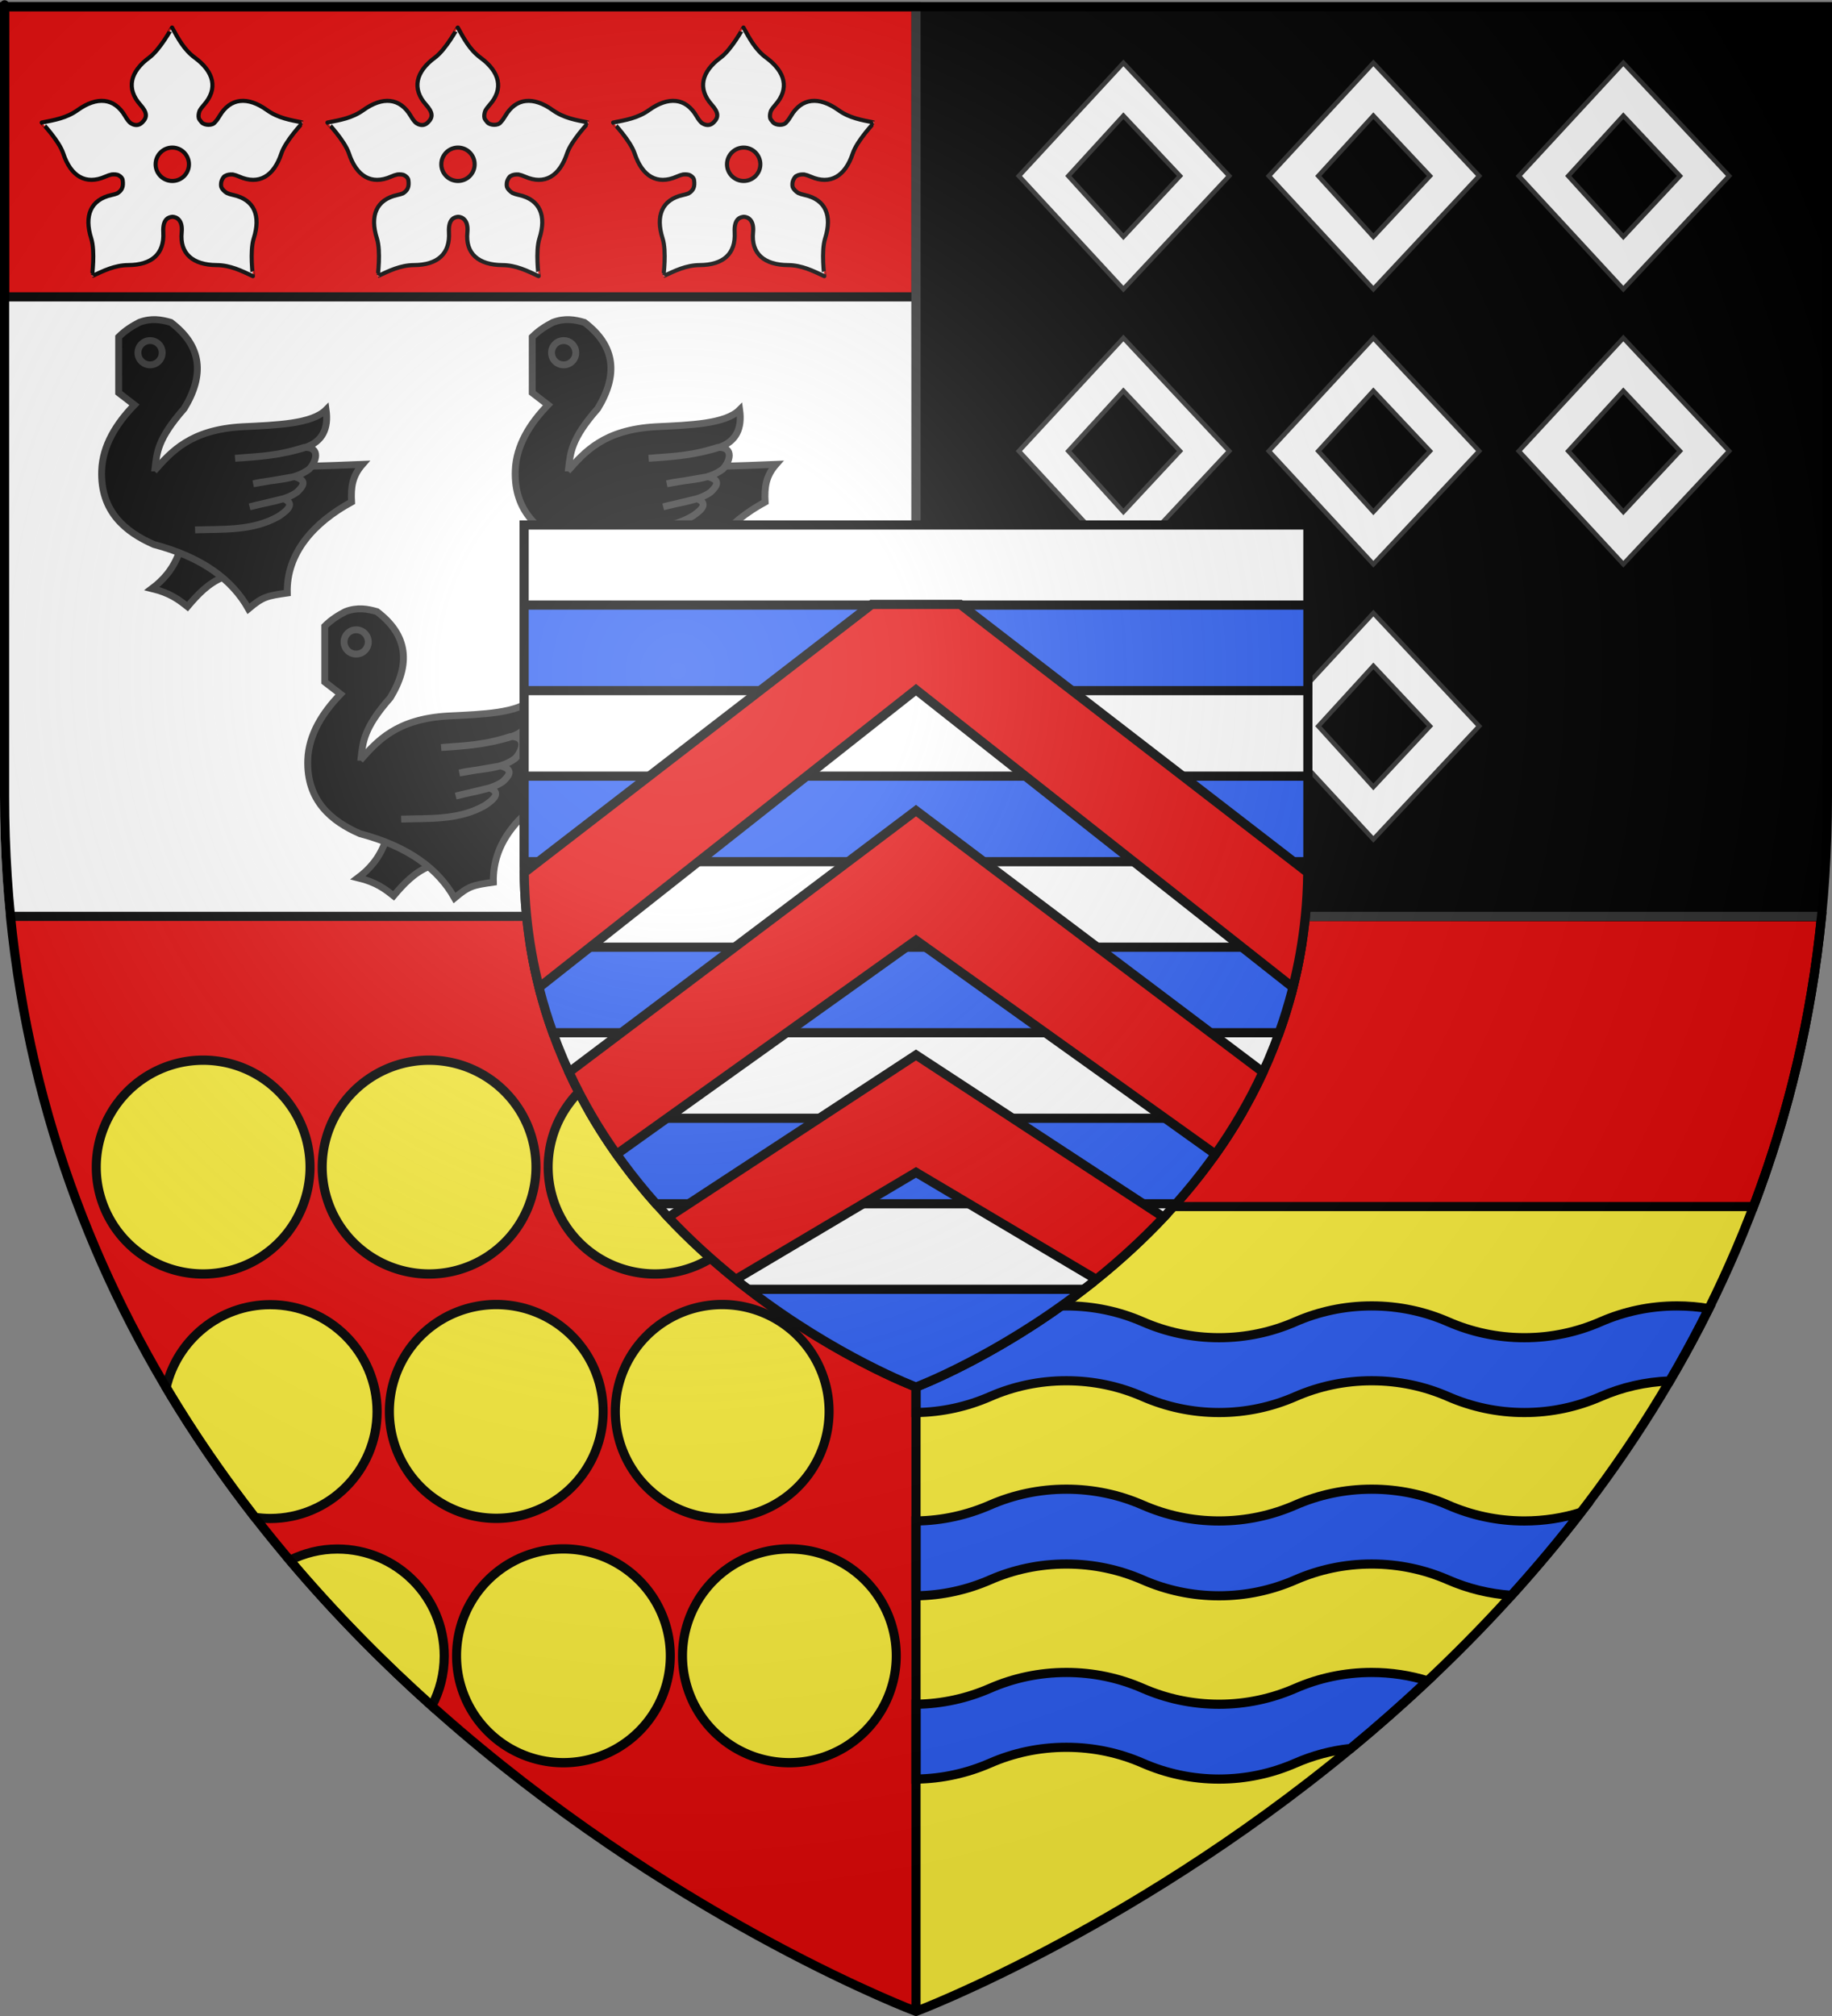
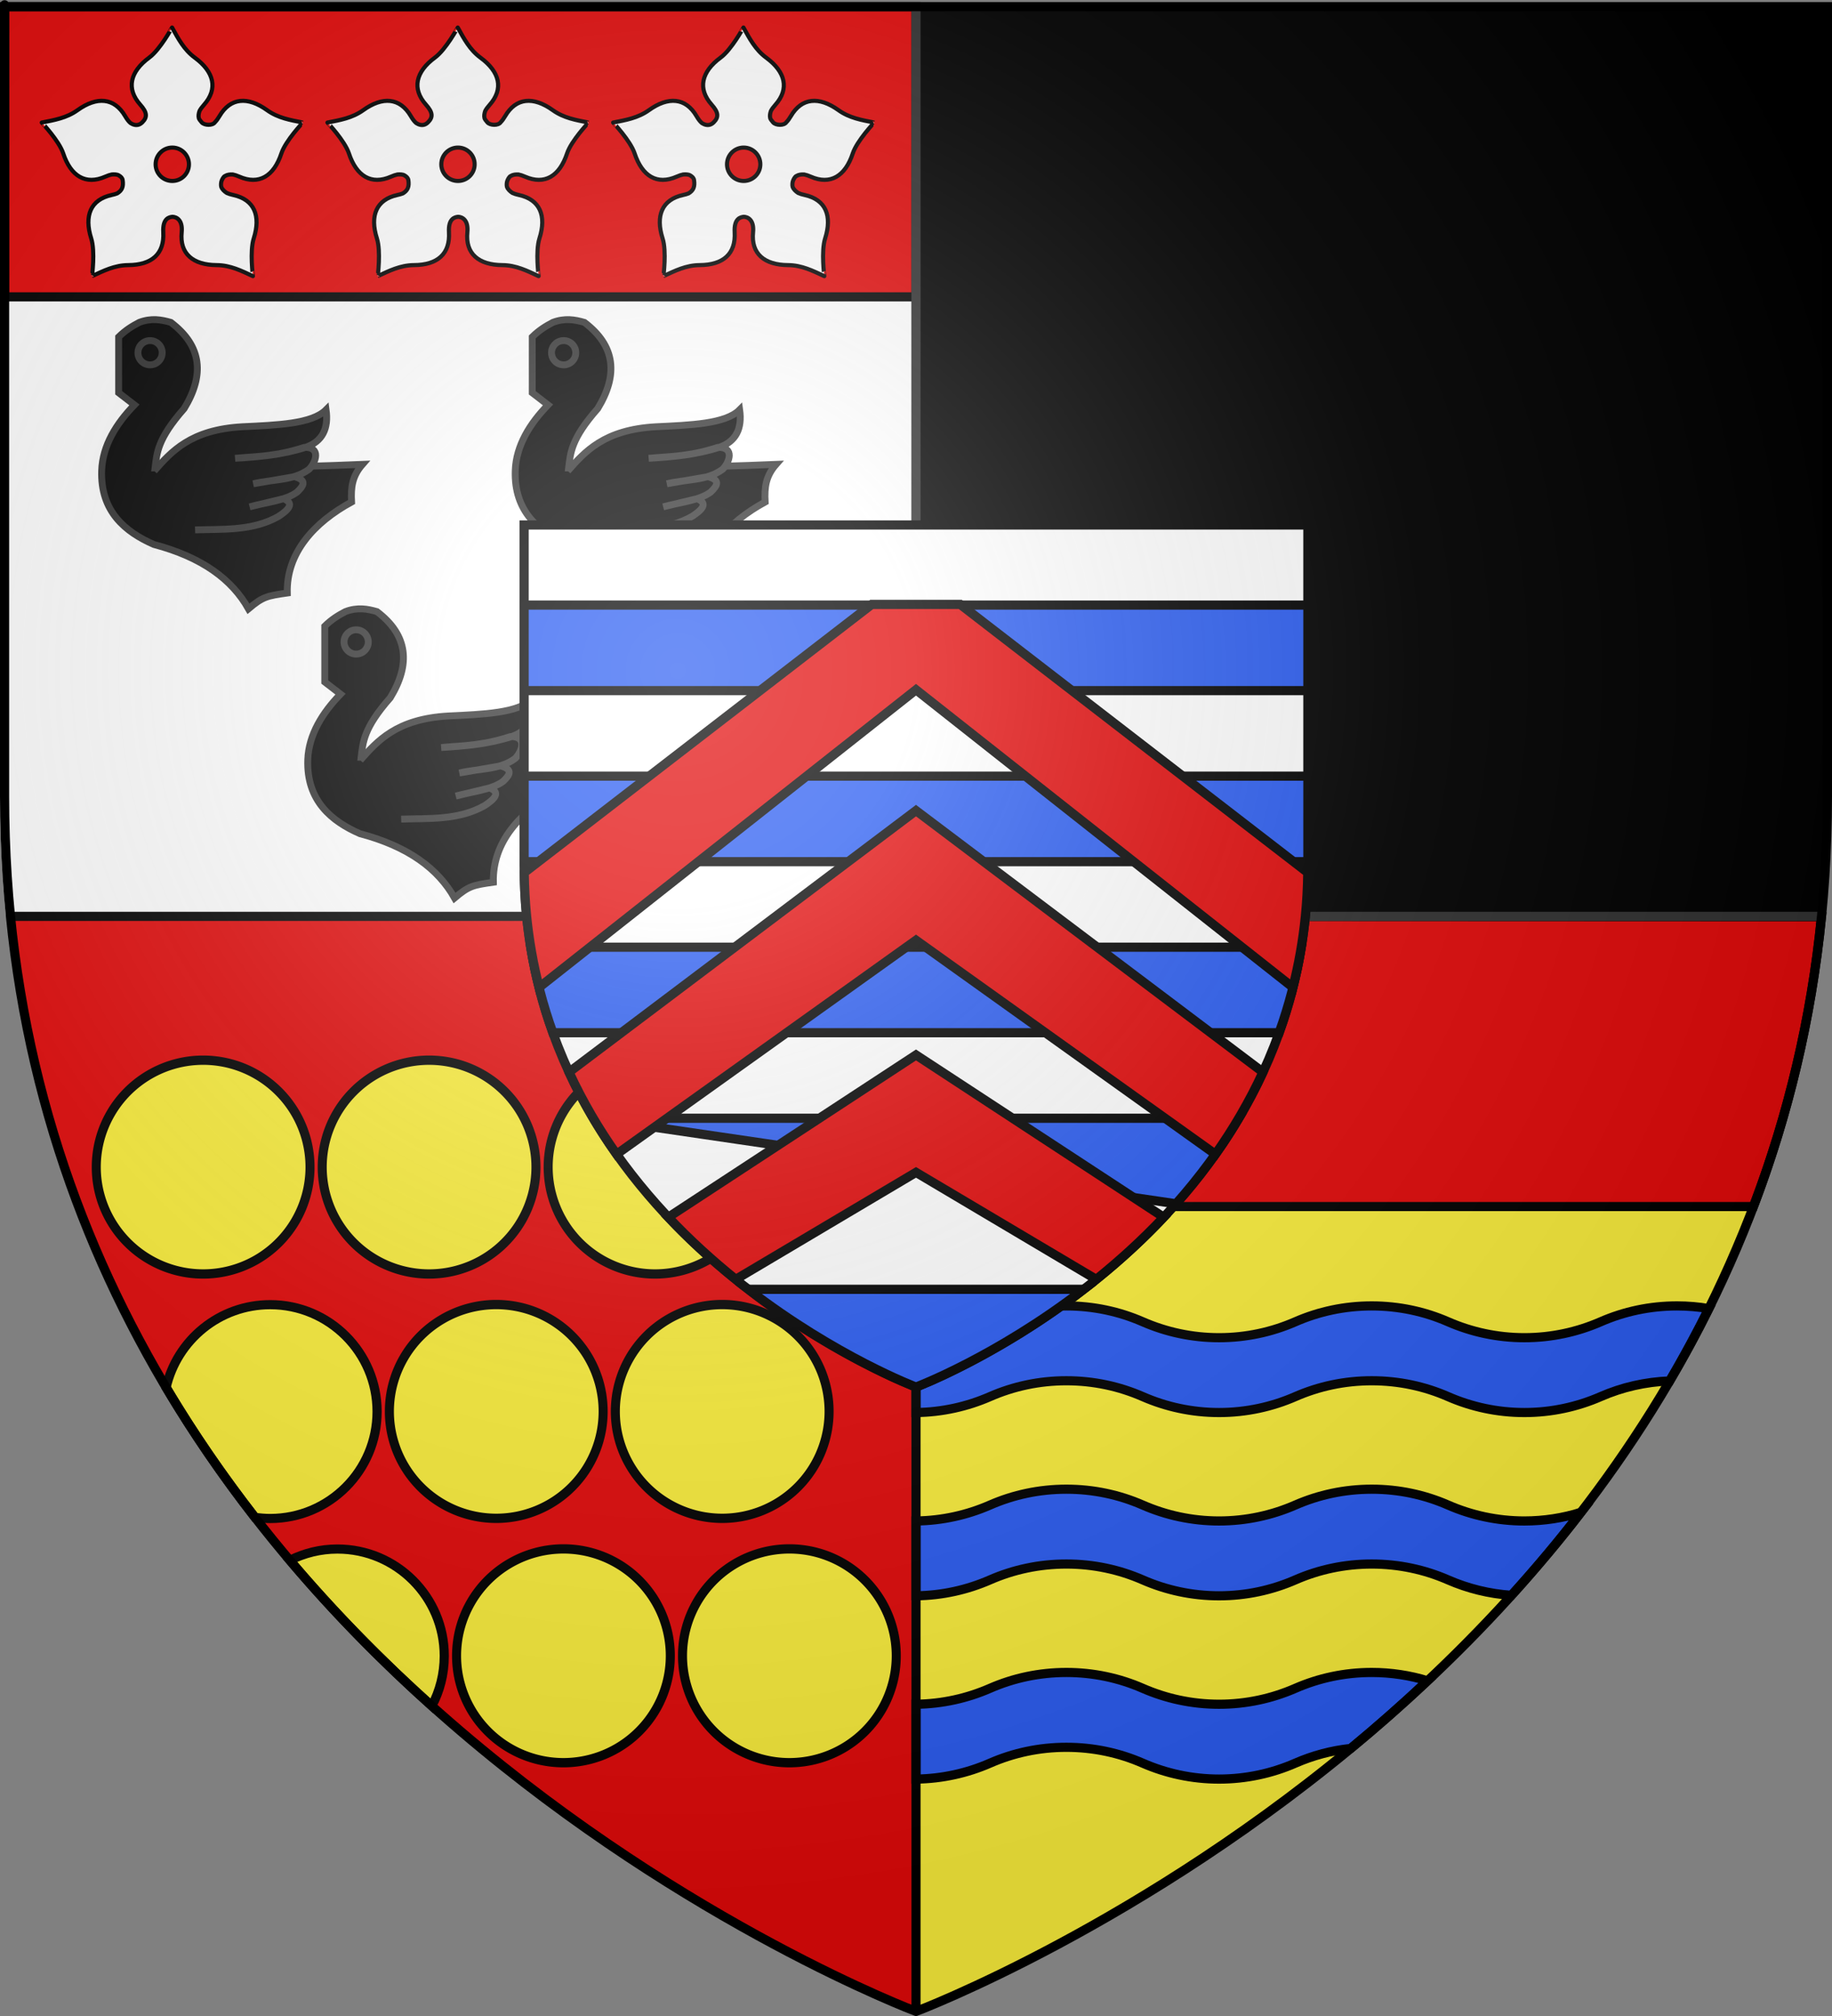
<svg xmlns="http://www.w3.org/2000/svg" xmlns:ns1="http://sodipodi.sourceforge.net/DTD/sodipodi-0.dtd" xmlns:ns2="http://www.inkscape.org/namespaces/inkscape" xmlns:xlink="http://www.w3.org/1999/xlink" height="660" width="600" version="1.0" id="svg2" ns1:version="0.32" ns2:version="0.46" ns1:docname="0prov.svg" ns1:docbase="D:\mes documents\Héraldique" ns2:export-filename="/Users/olivier/Desktop/Blason Rouge/Blason_Vide_3D.png" ns2:export-xdpi="144" ns2:export-ydpi="144" ns2:output_extension="org.inkscape.output.svg.inkscape">
  <rect width="100%" height="100%" fill="#808080" stroke="none" />
  <ns1:namedview ns2:window-height="977" ns2:window-width="1280" ns2:pageshadow="2" ns2:pageopacity="0.0" guidetolerance="10000" gridtolerance="10000" objecttolerance="10" borderopacity="1.0" bordercolor="#666666" pagecolor="#ffffff" id="base" showgrid="false" height="660px" ns2:zoom="1.1621207" ns2:cx="300.00013" ns2:cy="330.00014" ns2:window-x="410" ns2:window-y="179" ns2:current-layer="layer3" ns2:snap-bbox="true" ns2:snap-nodes="false" ns2:bbox-paths="false" ns2:bbox-nodes="true" ns2:object-paths="true" ns2:snap-global="false" ns2:object-nodes="false" />
  <desc id="desc4">Flag of Canton of Valais (Wallis)</desc>
  <defs id="defs6">
    <linearGradient id="linearGradient2893">
      <stop style="stop-color:white;stop-opacity:0.314;" offset="0" id="stop2895" />
      <stop id="stop2897" offset="0.19" style="stop-color:white;stop-opacity:0.251;" />
      <stop style="stop-color:#6b6b6b;stop-opacity:0.125;" offset="0.6" id="stop2901" />
      <stop style="stop-color:black;stop-opacity:0.125;" offset="1" id="stop2899" />
    </linearGradient>
    <radialGradient ns2:collect="always" xlink:href="#linearGradient2893" id="radialGradient3163" gradientUnits="userSpaceOnUse" gradientTransform="matrix(1.353,0,0,1.349,-77.629,-85.747)" cx="221.445" cy="226.331" fx="221.445" fy="226.331" r="300" />
  </defs>
  <g ns2:groupmode="layer" id="layer3" ns2:label="Fond écu" style="display:inline">
    <path style="fill:#ffffff;fill-opacity:1;fill-rule:evenodd;stroke:none;stroke-width:1px;stroke-linecap:butt;stroke-linejoin:miter;stroke-opacity:1" d="M 298.5,300 L 298.5,2.188 L 0,2.188 L 0,2.188 L 0,260.719 C 0,274.243 0.67,287.378 1.947,300.131" id="path29491" />
    <path style="fill:#e20909;fill-opacity:1;fill-rule:evenodd;stroke:none;stroke-width:1px;stroke-linecap:butt;stroke-linejoin:miter;stroke-opacity:1" d="M 3.447,300.131 C 29.114,556.562 300,658.5 300,658.5 L 300,300" id="path10620" />
    <path id="path8364" d="M 300,300 L 300,2.188 L 598.5,2.188 L 598.5,2.188 L 598.5,260.719 C 598.5,274.243 597.83,287.378 596.553,300.131" style="fill:#000000;fill-opacity:1;fill-rule:evenodd;stroke:none;stroke-width:1px;stroke-linecap:butt;stroke-linejoin:miter;stroke-opacity:1" />
    <rect style="opacity:1;fill:#e20909;fill-opacity:1;stroke:#000000;stroke-width:3;stroke-miterlimit:4;stroke-dasharray:none;stroke-opacity:1" id="rect8368" width="298.5" height="95" x="1.5" y="2.188" />
    <path id="path8366" d="M 596.553,300.131 C 570.886,556.562 300,658.5 300,658.5 L 300,300" style="fill:#fcef3c;fill-opacity:1;fill-rule:evenodd;stroke:none;stroke-width:1px;stroke-linecap:butt;stroke-linejoin:miter;stroke-opacity:1;display:inline" />
    <path style="opacity:1;fill:#e20909;fill-opacity:1;stroke:#000000;stroke-width:3;stroke-miterlimit:4;stroke-dasharray:none;stroke-opacity:1;display:inline" d="M 300,300 L 300,395 L 574.281,395 C 585.282,366.065 593.124,334.48 596.562,300.125 L 300,300 z" id="rect8370" />
    <path ns1:type="arc" style="opacity:1;fill:#fcef3c;fill-opacity:1;stroke:#000000;stroke-width:3.249;stroke-miterlimit:4;stroke-dasharray:none;stroke-opacity:1" id="path8379" ns1:cx="747.51691" ns1:cy="368.46283" ns1:rx="38.462837" ns1:ry="37.347973" d="M 785.98,368.463 A 38.463,37.348 0 1 1 709.054,368.463 A 38.463,37.348 0 1 1 785.98,368.463 z" transform="matrix(0.91,0,0,0.937,-613.709,36.829)" ns2:tile-cx="70.508156" ns2:tile-cy="382.12705" ns2:tile-w="70.000002" ns2:tile-h="69.999998" ns2:tile-x0="35.508155" ns2:tile-y0="347.12705" />
    <use x="0" y="0" ns2:tiled-clone-of="#path8379" xlink:href="#path8379" transform="translate(74,0)" id="use8405" width="600" height="660" />
    <use x="0" y="0" ns2:tiled-clone-of="#path8379" xlink:href="#path8379" transform="translate(96,80)" id="use8407" width="600" height="660" />
    <use x="0" y="0" ns2:tiled-clone-of="#path8379" xlink:href="#path8379" transform="translate(118,160)" id="use8409" width="600" height="660" />
    <use x="0" y="0" ns2:tiled-clone-of="#path8379" xlink:href="#path8379" transform="translate(148,0)" id="use8411" width="600" height="660" />
    <use x="0" y="0" ns2:tiled-clone-of="#path8379" xlink:href="#path8379" transform="translate(170,80)" id="use8413" width="600" height="660" />
    <use x="0" y="0" ns2:tiled-clone-of="#path8379" xlink:href="#path8379" transform="translate(192,160)" id="use8415" width="600" height="660" />
    <g transform="matrix(0.9,0,0,0.9,-183.91,-106.264)" ns2:label="Meubles" id="g9737" style="fill:#000000;stroke:#313131;stroke-width:2.5;stroke-miterlimit:4;stroke-dasharray:none;stroke-opacity:1" ns2:tile-cx="68.006758" ns2:tile-cy="163.88514" ns2:tile-w="94.947034" ns2:tile-h="105.2058" ns2:tile-x0="20.533241" ns2:tile-y0="111.28224">
      <g style="fill:#000000;fill-opacity:1;stroke:#313131;stroke-width:3.05;stroke-miterlimit:4;stroke-dasharray:none;stroke-opacity:1;display:inline" transform="matrix(0.82,0,0,0.82,240.068,233.124)" id="g5191">
        <g id="g5193" ns2:label="Fond écu" style="fill:#000000;fill-opacity:1;stroke:#313131;stroke-width:3.05;stroke-miterlimit:4;stroke-dasharray:none;stroke-opacity:1;display:inline" transform="translate(-240.574,-20.506)">
          <g id="g5195" transform="matrix(0.739,0,0,0.739,238.738,19.295)" style="fill:#000000;fill-opacity:1;stroke:#313131;stroke-width:4.126;stroke-miterlimit:4;stroke-dasharray:none;stroke-opacity:1">
            <g id="g5197" style="fill:#000000;fill-opacity:1;stroke:#313131;stroke-width:3.917;stroke-miterlimit:4;stroke-dasharray:none;stroke-opacity:1;display:inline" transform="matrix(1.053,0,0,1.053,202.733,-149.892)">
-               <path id="path5199" style="fill:#000000;fill-opacity:1;fill-rule:evenodd;stroke:#313131;stroke-width:3.917;stroke-linecap:butt;stroke-linejoin:miter;stroke-miterlimit:4;stroke-dasharray:none;stroke-opacity:1" d="M -143.977,278.607 C -147.544,288.266 -153.145,294.367 -159.506,299.137 C -149.13,301.654 -144.122,305.513 -139.239,309.403 C -133.405,302.525 -127.306,295.98 -118.708,292.557 L -118.445,278.87 L -143.977,278.607 z" />
              <path id="path5201" style="fill:#000000;fill-opacity:1;fill-rule:evenodd;stroke:#313131;stroke-width:3.917;stroke-linecap:butt;stroke-linejoin:miter;stroke-miterlimit:4;stroke-dasharray:none;stroke-opacity:1" d="M -178.483,155.681 C -174.563,151.799 -170.643,149.436 -166.723,147.379 C -159.864,144.79 -154.209,145.812 -148.736,147.379 C -130.859,160.875 -129.497,177.468 -141.126,196.497 C -156.489,213.939 -156.683,221.901 -157.729,230.395 C -120.393,230.402 -82.238,230.136 -39.432,228.319 C -45.276,234.968 -46.123,241.346 -45.659,249.765 C -67.158,261.499 -82.897,278.88 -82.324,301.65 C -93.971,303.321 -96.292,303.774 -104.461,310.643 C -113.768,294.081 -130.68,281.322 -158.421,273.978 C -174.568,266.921 -189.01,255.202 -188.168,231.778 C -187.654,217.466 -179.676,204.894 -169.49,194.421 L -178.483,187.504 L -178.483,155.681 z" />
              <path id="path5203" style="fill:#000000;fill-opacity:1;fill-rule:nonzero;stroke:#313131;stroke-width:3.917;stroke-linecap:butt;stroke-linejoin:miter;marker:none;marker-start:none;marker-mid:none;marker-end:none;stroke-miterlimit:4;stroke-dasharray:none;stroke-dashoffset:0;stroke-opacity:1;visibility:visible;display:inline;overflow:visible" transform="translate(2,0)" d="M -155.654,164.674 C -155.651,168.497 -158.749,171.598 -162.572,171.598 C -166.395,171.598 -169.493,168.497 -169.49,164.674 C -169.493,160.851 -166.395,157.751 -162.572,157.751 C -158.749,157.751 -155.651,160.851 -155.654,164.674 z" />
              <path id="path5205" style="fill:#000000;fill-opacity:1;fill-rule:evenodd;stroke:#313131;stroke-width:3.917;stroke-linecap:butt;stroke-linejoin:miter;stroke-miterlimit:4;stroke-dasharray:none;stroke-opacity:1" d="M -158.235,232.123 C -148.562,221.179 -137.594,208.506 -107.92,206.874 C -88.319,205.924 -68.194,205.299 -60.186,197.189 C -58.689,207.893 -62.217,215.298 -71.947,218.634 C -85.103,222.894 -98.569,224.058 -112.071,224.86 C -99.888,223.678 -89.399,224.068 -72.639,218.634 C -62.89,218.357 -65.951,227.098 -69.871,231.087 C -78.931,237.878 -91.05,236.716 -101.694,239.388 L -78.173,235.335 C -70.513,237.451 -73.388,240.905 -76.823,244.197 C -83.477,249.04 -94.528,249.953 -103.769,252.532 L -84.531,247.889 C -77.636,250.594 -82.109,254.512 -87.2,257.901 C -102.035,266.424 -119.191,265.149 -134.9,265.676" />
            </g>
          </g>
        </g>
        <g style="fill:#000000;fill-opacity:1;stroke:#313131;stroke-width:3.05;stroke-miterlimit:4;stroke-dasharray:none;stroke-opacity:1" id="g5207" ns2:label="Meubles" transform="translate(-240.574,-20.506)" />
        <g style="fill:#000000;fill-opacity:1;stroke:#313131;stroke-width:3.05;stroke-miterlimit:4;stroke-dasharray:none;stroke-opacity:1" id="g5209" ns2:label="Reflet final" transform="translate(-240.574,-20.506)" />
        <g style="fill:#000000;fill-opacity:1;stroke:#313131;stroke-width:3.05;stroke-miterlimit:4;stroke-dasharray:none;stroke-opacity:1" id="g5211" ns2:label="Contour final" transform="translate(-240.574,-20.506)" />
      </g>
    </g>
    <use x="0" y="0" ns2:tiled-clone-of="#g9737" xlink:href="#g9737" transform="translate(67.5,94.685)" id="use9752" width="600" height="660" />
    <use x="0" y="0" ns2:tiled-clone-of="#g9737" xlink:href="#g9737" transform="translate(135.452,0)" id="use9754" width="600" height="660" />
    <path id="path14529" d="M 56.355,9.013 C 56.355,8.993 52.46,16.215 48.888,18.842 C 42.602,23.464 41.246,29.012 45.949,34.283 C 48.13,36.728 48.353,38.305 46.638,40.02 C 46.24,40.418 45.836,40.673 45.428,40.808 C 44.509,41.111 43.579,40.822 42.742,40.288 C 42.162,39.804 41.594,39.059 40.998,38.038 C 37.439,31.937 31.727,31.519 25.389,36.069 C 21.786,38.655 17.766,39.317 13.675,40.119 C 13.656,40.113 19.326,46.048 20.72,50.258 C 23.174,57.664 28.036,60.667 34.502,57.824 C 35.295,57.475 35.986,57.241 36.597,57.12 C 37.417,57.064 38.294,57.046 38.931,57.43 C 39.578,57.819 40.069,58.273 40.169,58.949 C 40.499,61.173 39.94,62.358 38.411,63.294 C 38.397,63.303 38.383,63.313 38.369,63.322 C 37.864,63.524 37.265,63.691 36.569,63.842 C 29.667,65.342 27.507,70.625 29.875,78.059 C 31.221,82.285 30.13,90.422 30.142,90.406 C 33.923,88.65 37.562,86.818 41.997,86.792 C 49.799,86.748 53.871,83.076 53.472,76.034 C 53.215,71.492 55.421,71.078 56.481,70.972 C 57.745,71.013 59.888,71.942 59.505,76.034 C 58.799,83.062 63.178,86.748 70.98,86.792 C 75.415,86.818 79.053,88.65 82.834,90.406 C 82.846,90.422 81.755,82.285 83.102,78.059 C 85.47,70.625 83.296,65.342 76.394,63.842 C 75.544,63.658 74.851,63.444 74.284,63.181 C 73.48,62.66 72.766,61.998 72.47,61.184 C 72.469,61.18 72.471,61.175 72.47,61.17 C 72.467,61.161 72.459,61.152 72.456,61.142 C 72.325,60.657 72.39,59.76 72.541,59.314 C 72.735,58.739 73.176,57.852 73.68,57.627 C 74.391,57.176 75.308,57.07 76.239,57.12 C 76.857,57.239 77.557,57.469 78.363,57.824 C 84.828,60.667 89.69,57.664 92.144,50.258 C 93.538,46.048 99.208,40.113 99.189,40.119 C 95.098,39.317 91.078,38.655 87.475,36.069 C 81.137,31.519 75.425,31.937 71.866,38.038 C 71.381,38.869 70.914,39.505 70.445,39.978 C 69.617,41.234 66.934,41.046 66.072,40.077 C 65.526,39.415 65.294,39.16 65.116,38.699 C 64.929,37.955 65.061,37.134 65.341,36.336 C 65.645,35.735 66.123,35.084 66.775,34.353 C 71.477,29.083 70.108,23.521 63.822,18.899 C 60.249,16.271 58.381,12.656 56.355,9.013 z M 56.425,48.317 C 59.441,48.317 61.881,50.771 61.881,53.788 C 61.881,56.804 59.441,59.244 56.425,59.244 C 53.409,59.244 50.969,56.804 50.969,53.788 C 50.969,50.771 53.409,48.317 56.425,48.317 z" style="fill:#ffffff;fill-opacity:1;fill-rule:evenodd;stroke:#000000;stroke-width:1.35;stroke-linecap:butt;stroke-linejoin:miter;stroke-miterlimit:4;stroke-dasharray:none;stroke-opacity:1" ns2:tile-cx="59.087857" ns2:tile-cy="45.709457" ns2:tile-w="85.514179" ns2:tile-h="81.393814" ns2:tile-x0="16.330768" ns2:tile-y0="5.01255" />
    <use x="0" y="0" ns2:tiled-clone-of="#path14529" xlink:href="#path14529" transform="translate(93.568,0)" id="use10989" width="600" height="660" />
    <use x="0" y="0" ns2:tiled-clone-of="#path14529" xlink:href="#path14529" transform="translate(187.136,0)" id="use10991" width="600" height="660" />
    <g id="g12820" transform="translate(2100,-8.4047684e-4)" />
    <g id="g3645" transform="translate(1279.77,-597.725)">
      <g id="g7133" transform="translate(109.318,303.367)" />
    </g>
    <g style="display:inline" id="g6129" transform="translate(568.674,9.233)" />
-     <path style="fill:#ffffff;fill-opacity:1;stroke:#313131;stroke-width:1.5;stroke-miterlimit:4;stroke-dasharray:none;stroke-opacity:1" id="path16726" d="M 367.927,20.586 L 333.695,57.607 L 367.927,94.65 L 402.572,57.607 L 367.927,20.586 z M 367.927,37.88 L 386.468,57.607 L 367.927,77.505 L 349.891,57.607 L 367.927,37.88 z" ns2:tile-cx="380.13337" ns2:tile-cy="51.618197" ns2:tile-w="68.8777" ns2:tile-h="74.064471" ns2:tile-x0="345.69452" ns2:tile-y0="14.585961" />
    <g transform="translate(1400,-5.6047684e-4)" style="display:inline" ns2:label="Meubles" id="g20265" />
    <g id="g14030" ns2:label="Meubles" style="display:inline" transform="translate(700,-2.8023842e-4)" />
    <use x="0" y="0" ns2:tiled-clone-of="#path16726" xlink:href="#path16726" transform="translate(0,90.064)" id="use14154" width="600" height="660" />
    <use x="0" y="0" ns2:tiled-clone-of="#path16726" xlink:href="#path16726" transform="translate(81.866,0)" id="use14158" width="600" height="660" />
    <use x="0" y="0" ns2:tiled-clone-of="#path16726" xlink:href="#path16726" transform="translate(81.866,90.064)" id="use14160" width="600" height="660" />
    <use x="0" y="0" ns2:tiled-clone-of="#path16726" xlink:href="#path16726" transform="translate(81.866,180.129)" id="use14162" width="600" height="660" />
    <use x="0" y="0" ns2:tiled-clone-of="#path16726" xlink:href="#path16726" transform="translate(163.732,0)" id="use14164" width="600" height="660" />
    <use x="0" y="0" ns2:tiled-clone-of="#path16726" xlink:href="#path16726" transform="translate(163.732,90.064)" id="use14166" width="600" height="660" />
    <path style="opacity:1;fill:#fcef3c;fill-opacity:1;stroke:#000000;stroke-width:3;stroke-miterlimit:4;stroke-dasharray:none;stroke-opacity:1" d="M 88.5,427.125 C 71.885,427.125 57.979,438.715 54.406,454.25 C 63.38,469.331 73.172,483.481 83.5,496.75 C 85.139,496.986 86.796,497.125 88.5,497.125 C 107.82,497.125 123.5,481.445 123.5,462.125 C 123.5,442.805 107.82,427.125 88.5,427.125 z" id="path14170" />
    <path style="opacity:1;fill:#fcef3c;fill-opacity:1;stroke:#000000;stroke-width:3;stroke-miterlimit:4;stroke-dasharray:none;stroke-opacity:1" d="M 110.5,507.125 C 104.9,507.125 99.633,508.471 94.938,510.812 C 109.815,528.39 125.554,544.269 141.438,558.5 C 144.031,553.613 145.5,548.04 145.5,542.125 C 145.5,522.805 129.82,507.125 110.5,507.125 z" id="path14172" />
    <g transform="translate(3366.055,-271.634)" ns2:label="Calque 1" id="g29310">
      <g id="g29312" transform="translate(109.318,303.367)" />
    </g>
    <g transform="translate(2785.151,-37.642)" style="display:inline" ns2:label="Meubles" id="g9139" />
    <g transform="translate(2666.055,-271.634)" ns2:label="Calque 1" id="g11264">
      <g id="g11266" transform="translate(109.318,303.367)" />
    </g>
    <g transform="translate(2083.651,-36.141)" style="display:inline" ns2:label="Meubles" id="g14113" />
    <path style="fill:#2b5df2;fill-opacity:1;stroke:#000000;stroke-width:3;stroke-miterlimit:4;stroke-dasharray:none;stroke-opacity:1" d="M 349.25,427.531 C 340.365,427.531 331.905,429.372 324.25,432.719 C 316.811,435.971 308.61,437.836 300,437.938 L 300,462.438 C 308.61,462.336 316.811,460.471 324.25,457.219 C 331.906,453.871 340.365,452.031 349.25,452.031 C 358.135,452.031 366.594,453.871 374.25,457.219 C 381.905,460.565 390.365,462.438 399.25,462.438 C 408.135,462.438 416.595,460.565 424.25,457.219 C 431.906,453.871 440.365,452.031 449.25,452.031 C 458.135,452.031 466.594,453.871 474.25,457.219 C 481.905,460.565 490.365,462.438 499.25,462.438 C 508.135,462.438 516.595,460.565 524.25,457.219 C 531.211,454.175 538.838,452.397 546.844,452.094 C 551.34,444.428 555.647,436.546 559.688,428.406 C 556.288,427.834 552.811,427.531 549.25,427.531 C 540.365,427.531 531.905,429.372 524.25,432.719 C 516.594,436.066 508.135,437.938 499.25,437.938 C 490.365,437.938 481.906,436.066 474.25,432.719 C 466.595,429.372 458.135,427.531 449.25,427.531 C 440.365,427.531 431.905,429.372 424.25,432.719 C 416.594,436.066 408.135,437.938 399.25,437.938 C 390.365,437.938 381.906,436.066 374.25,432.719 C 366.595,429.372 358.135,427.531 349.25,427.531 z" id="path14480" />
    <path style="fill:#2b5df2;fill-opacity:1;stroke:#000000;stroke-width:3;stroke-miterlimit:4;stroke-dasharray:none;stroke-opacity:1" d="M 349.25,487.531 C 340.365,487.531 331.905,489.372 324.25,492.719 C 316.811,495.971 308.61,497.836 300,497.938 L 300,522.438 C 308.61,522.336 316.811,520.471 324.25,517.219 C 331.906,513.871 340.365,512.031 349.25,512.031 C 358.135,512.031 366.594,513.871 374.25,517.219 C 381.905,520.566 390.365,522.438 399.25,522.438 C 408.135,522.438 416.595,520.566 424.25,517.219 C 431.906,513.871 440.365,512.031 449.25,512.031 C 458.135,512.031 466.594,513.871 474.25,517.219 C 480.673,520.027 487.669,521.784 495,522.281 C 502.797,513.667 510.45,504.637 517.781,495.125 C 511.927,496.945 505.697,497.938 499.25,497.938 C 490.365,497.938 481.906,496.066 474.25,492.719 C 466.595,489.372 458.135,487.531 449.25,487.531 C 440.365,487.531 431.905,489.372 424.25,492.719 C 416.594,496.066 408.135,497.938 399.25,497.938 C 390.365,497.938 381.906,496.066 374.25,492.719 C 366.595,489.372 358.135,487.531 349.25,487.531 z" id="path29452" />
    <path style="fill:#2b5df2;fill-opacity:1;stroke:#000000;stroke-width:3;stroke-miterlimit:4;stroke-dasharray:none;stroke-opacity:1" d="M 349.25,547.531 C 340.365,547.531 331.905,549.372 324.25,552.719 C 316.811,555.971 308.61,557.836 300,557.938 L 300,582.438 C 308.61,582.336 316.811,580.471 324.25,577.219 C 331.906,573.871 340.365,572.031 349.25,572.031 C 358.135,572.031 366.594,573.871 374.25,577.219 C 381.905,580.565 390.365,582.438 399.25,582.438 C 408.135,582.437 416.595,580.566 424.25,577.219 C 429.907,574.745 435.992,573.099 442.375,572.406 C 450.768,565.474 459.187,558.091 467.531,550.25 C 461.748,548.488 455.608,547.531 449.25,547.531 C 440.365,547.531 431.905,549.372 424.25,552.719 C 416.594,556.066 408.135,557.938 399.25,557.938 C 390.365,557.937 381.906,556.066 374.25,552.719 C 366.595,549.372 358.135,547.531 349.25,547.531 z" id="path29457" />
    <rect style="fill:#000000;fill-opacity:1;stroke:none;stroke-width:3;stroke-miterlimit:4;stroke-dasharray:none;stroke-opacity:1;display:inline" id="rect3207" width="298.5" height="3" x="3.44" y="298.5" />
    <rect y="298.5" x="300" height="3" width="297" id="rect29471" style="fill:#313131;fill-opacity:1;stroke:none;stroke-width:3;stroke-miterlimit:4;stroke-dasharray:none;stroke-opacity:1;display:inline" />
    <rect style="fill:#000000;fill-opacity:1;stroke:none;stroke-width:3;stroke-miterlimit:4;stroke-dasharray:none;stroke-opacity:1;display:inline" id="rect3205" width="3" height="360" x="298.5" y="298.5" />
    <rect y="2" x="298.5" height="298" width="3" id="rect29475" style="fill:#313131;fill-opacity:1;stroke:none;stroke-width:3;stroke-miterlimit:4;stroke-dasharray:none;stroke-opacity:1;display:inline" />
  </g>
  <g ns2:groupmode="layer" id="layer4" ns2:label="Meubles">
    <path style="display:inline;fill:#ffffff;fill-opacity:1;fill-rule:evenodd;stroke:#000000;stroke-width:3;stroke-linecap:butt;stroke-linejoin:miter;stroke-miterlimit:4;stroke-dasharray:none;stroke-opacity:1.0" d="M 171.656 171.875 L 171.656 283.062 C 171.656 288.859 171.923 294.47 172.469 299.938 C 183.474 410.243 300 454.094 300 454.094 C 300 454.094 416.534 410.251 427.531 299.938 C 428.076 294.474 428.344 288.854 428.344 283.062 C 428.344 160.317 428.344 171.875 428.344 171.875 L 300 171.875 L 171.656 171.875 z " id="path3777" />
    <rect ns2:tile-y0="171.875" ns2:tile-x0="171.65625" ns2:tile-h="26.220602" ns2:tile-w="256.68869" ns2:tile-cy="184.9853" ns2:tile-cx="300.0006" y="198.096" x="171.656" height="28" width="256.689" id="rect7521" style="opacity:1;fill:#2b5df2;fill-opacity:1;stroke:#000000;stroke-width:3;stroke-miterlimit:4;stroke-dasharray:none;stroke-opacity:1" />
    <rect ns2:tile-y0="171.875" ns2:tile-x0="171.65625" ns2:tile-h="26.220602" ns2:tile-w="256.68869" ns2:tile-cy="184.9853" ns2:tile-cx="300.0006" y="254.096" x="171.656" height="28" width="256.689" id="rect7525" style="opacity:1;fill:#2b5df2;fill-opacity:1;stroke:#000000;stroke-width:3;stroke-miterlimit:4;stroke-dasharray:none;stroke-opacity:1" />
    <path style="opacity:1;fill:#2b5df2;fill-opacity:1;stroke:#000000;stroke-width:3;stroke-miterlimit:4;stroke-dasharray:none;stroke-opacity:1" d="M 173.812 310.094 C 175.435 320.002 177.904 329.312 181.062 338.094 L 418.938 338.094 C 422.096 329.312 424.566 320.003 426.188 310.094 L 173.812 310.094 z " id="rect7529" />
-     <path style="opacity:1;fill:#2b5df2;fill-opacity:1;stroke:#000000;stroke-width:3;stroke-miterlimit:4;stroke-dasharray:none;stroke-opacity:1" d="M 194.312 366.094 C 200.436 376.411 207.416 385.728 214.844 394.094 L 385.156 394.094 C 392.585 385.727 399.595 376.412 405.719 366.094 L 194.312 366.094 z " id="rect7533" />
+     <path style="opacity:1;fill:#2b5df2;fill-opacity:1;stroke:#000000;stroke-width:3;stroke-miterlimit:4;stroke-dasharray:none;stroke-opacity:1" d="M 194.312 366.094 L 385.156 394.094 C 392.585 385.727 399.595 376.412 405.719 366.094 L 194.312 366.094 z " id="rect7533" />
    <path style="opacity:1;fill:#2b5df2;fill-opacity:1;stroke:#000000;stroke-width:3;stroke-miterlimit:4;stroke-dasharray:none;stroke-opacity:1" d="M 245.062 422.094 C 273.794 444.23 300 454.094 300 454.094 C 300 454.094 326.205 444.229 354.938 422.094 L 245.062 422.094 z " id="rect7537" />
    <path style="opacity:1;fill:#e20909;fill-opacity:1;stroke:#000000;stroke-width:3;stroke-miterlimit:4;stroke-dasharray:none;stroke-opacity:1.0" d="M 285.5,197.875 L 171.688,285.688 C 171.757,290.555 172.006,295.302 172.469,299.938 C 173.28,308.069 174.693,315.832 176.562,323.25 L 300,225.812 L 423.438,323.25 C 425.307,315.832 426.72,308.069 427.531,299.938 C 427.994,295.302 428.243,290.555 428.312,285.688 L 314.5,197.875 L 285.5,197.875 z" id="rect7548" ns1:nodetypes="ccscccsccc" />
    <path style="opacity:1;fill:#e20909;fill-opacity:1;stroke:#000000;stroke-width:3;stroke-miterlimit:4;stroke-dasharray:none;stroke-opacity:1.0" d="M 300,265.375 L 186.375,351 C 186.379,351.009 186.371,351.023 186.375,351.031 C 190.852,360.721 196.127,369.668 201.938,377.875 L 300,307.812 L 398.062,377.875 C 403.873,369.668 409.148,360.721 413.625,351.031 C 413.629,351.023 413.621,351.009 413.625,351 L 300,265.375 z" id="path7555" ns1:nodetypes="ccscccscc" />
    <path style="opacity:1;fill:#e20909;fill-opacity:1;stroke:#000000;stroke-width:3;stroke-miterlimit:4;stroke-dasharray:none;stroke-opacity:1.0" d="M 300,345.375 L 218.875,398.5 C 226.06,406.124 233.571,412.881 240.969,418.844 L 300,383.812 L 359.031,418.844 C 366.429,412.881 373.94,406.124 381.125,398.5 L 300,345.375 z" id="path7558" ns1:nodetypes="ccccccc" />
  </g>
  <g ns2:groupmode="layer" id="layer2" ns2:label="Reflet final" ns1:insensitive="true">
    <path ns1:nodetypes="cccccc" d="M 300,658.5 C 300,658.5 598.5,546.18 598.5,260.728 C 598.5,-24.723 598.5,2.176 598.5,2.176 L 1.5,2.176 L 1.5,260.728 C 1.5,546.18 300,658.5 300,658.5 z" style="opacity:1;fill:url(#radialGradient3163);fill-opacity:1;fill-rule:evenodd;stroke:none;stroke-width:1px;stroke-linecap:butt;stroke-linejoin:miter;stroke-opacity:1" id="path2875" ns2:export-xdpi="144" ns2:export-ydpi="144" />
  </g>
  <g ns2:groupmode="layer" id="layer1" ns2:label="Contour final" ns1:insensitive="true">
    <path ns1:nodetypes="cccccc" d="M 300,658.5 C 300,658.5 1.5,546.18 1.5,260.728 C 1.5,-24.723 1.5,2.176 1.5,2.176 L 598.5,2.176 L 598.5,260.728 C 598.5,546.18 300,658.5 300,658.5 z" style="opacity:1;fill:none;fill-opacity:1;fill-rule:evenodd;stroke:#000000;stroke-width:3;stroke-linecap:butt;stroke-linejoin:miter;stroke-miterlimit:4;stroke-dasharray:none;stroke-opacity:1" id="path1411" ns2:export-xdpi="144" ns2:export-ydpi="144" />
  </g>
</svg>